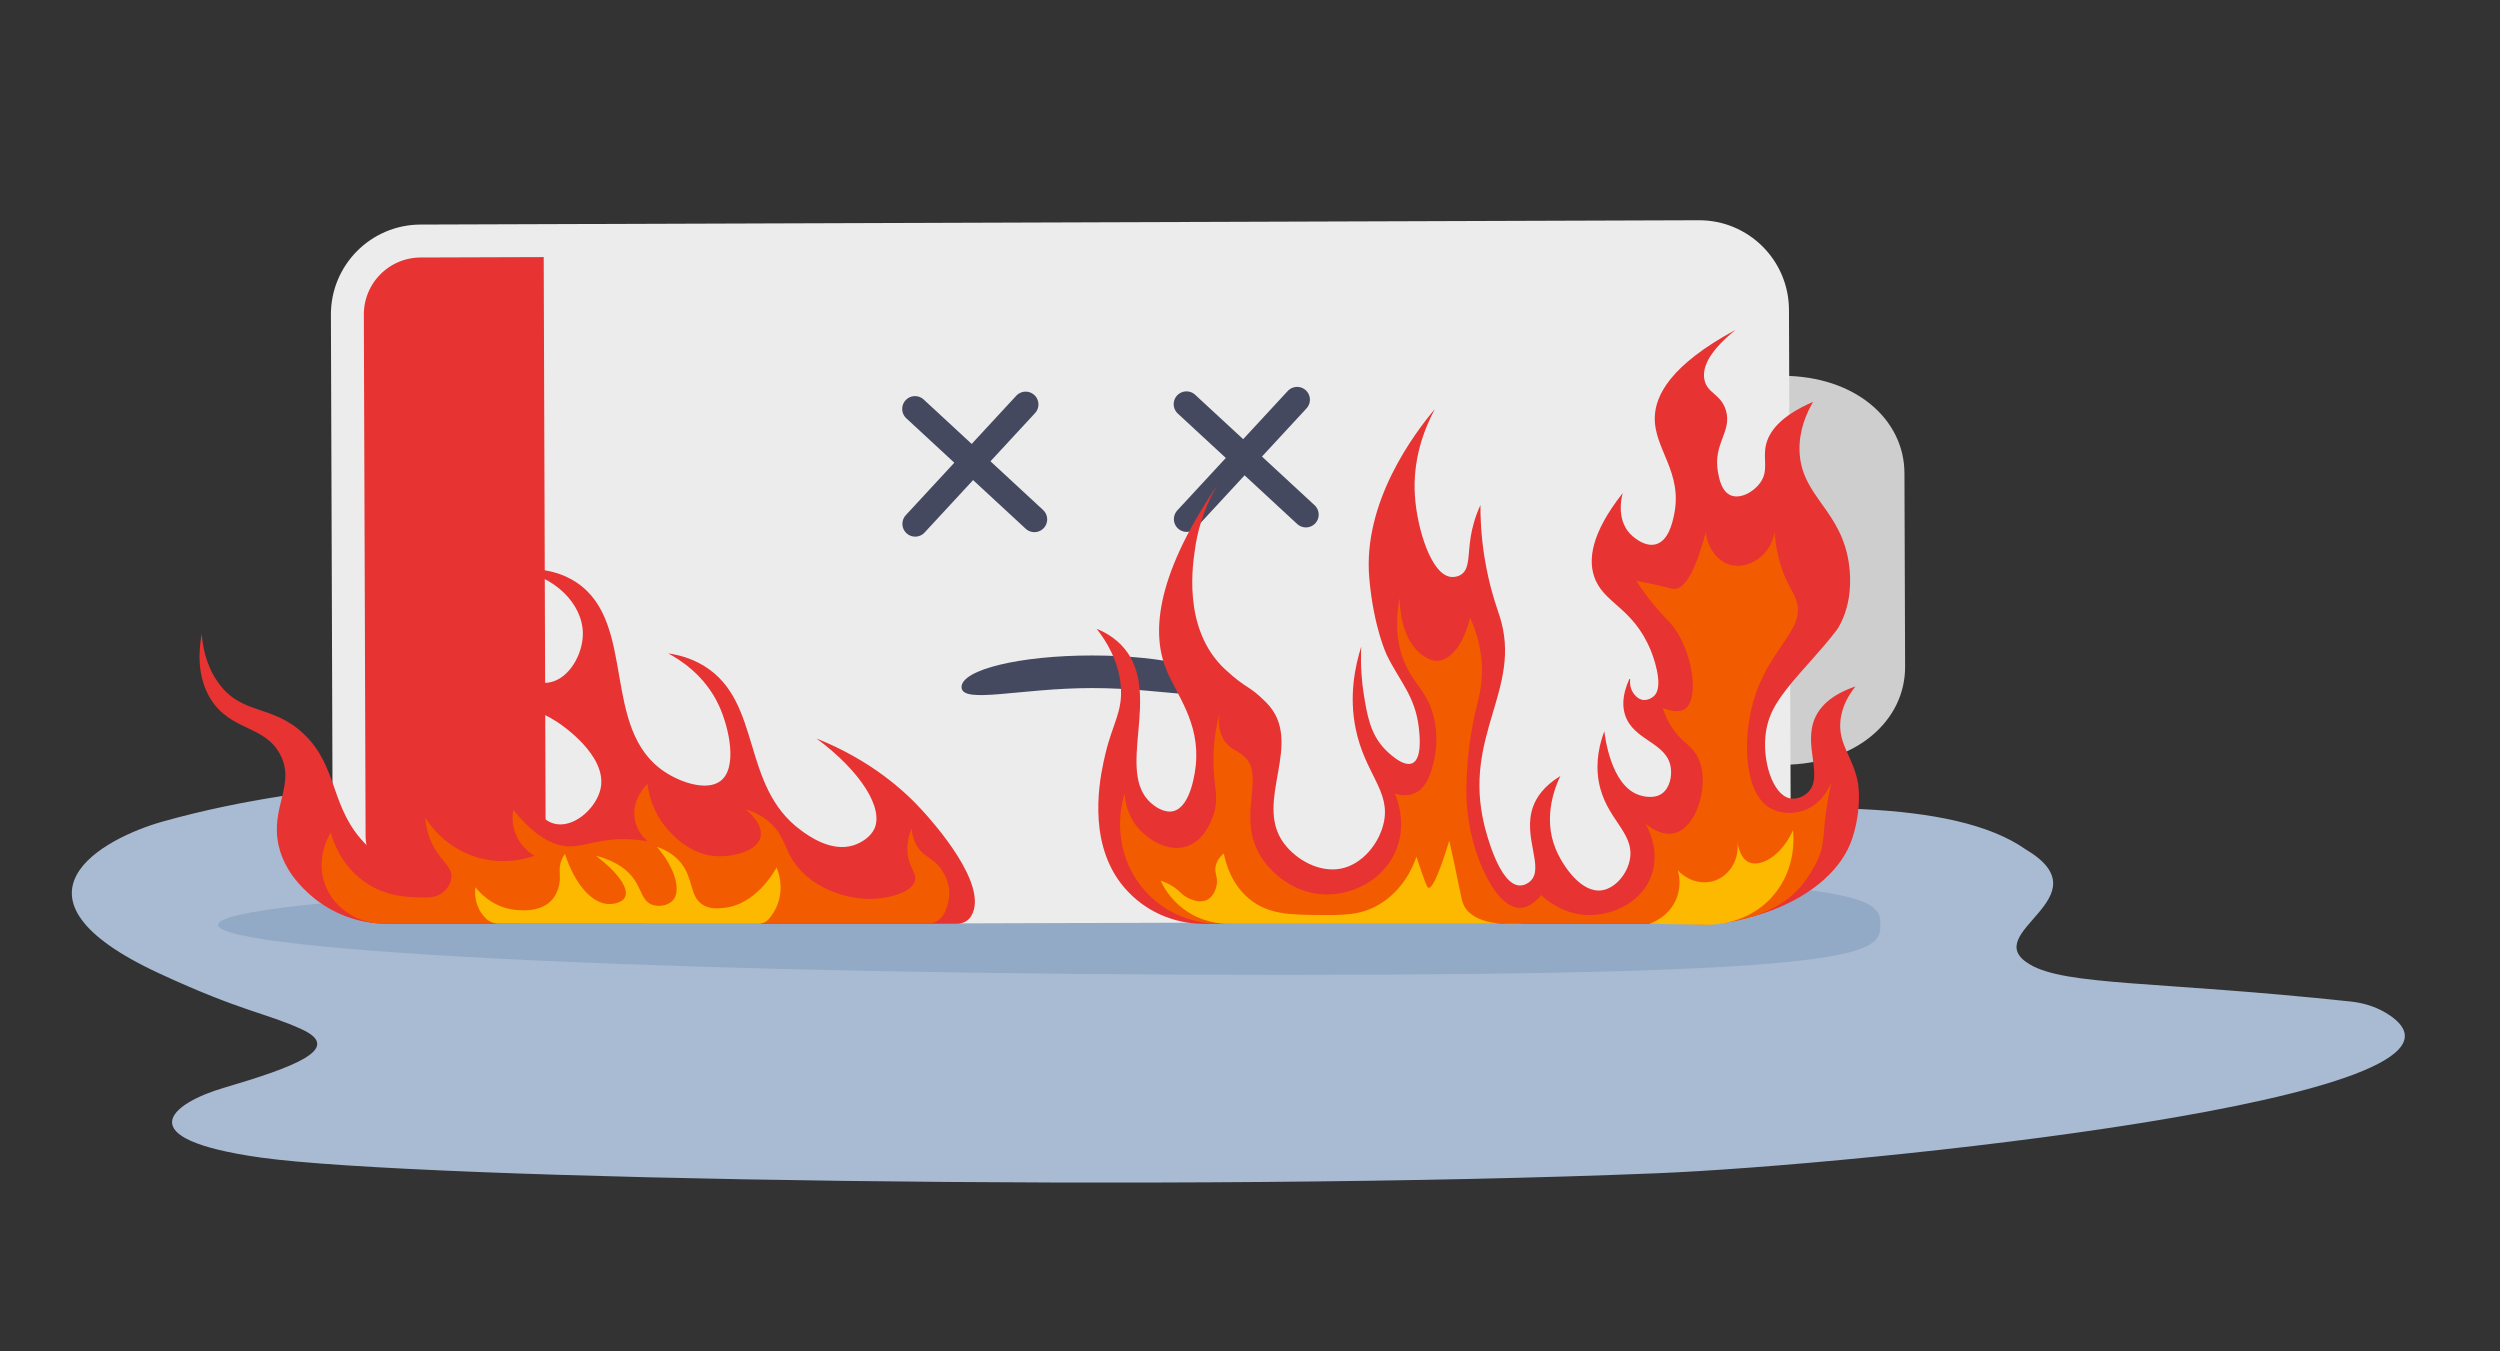
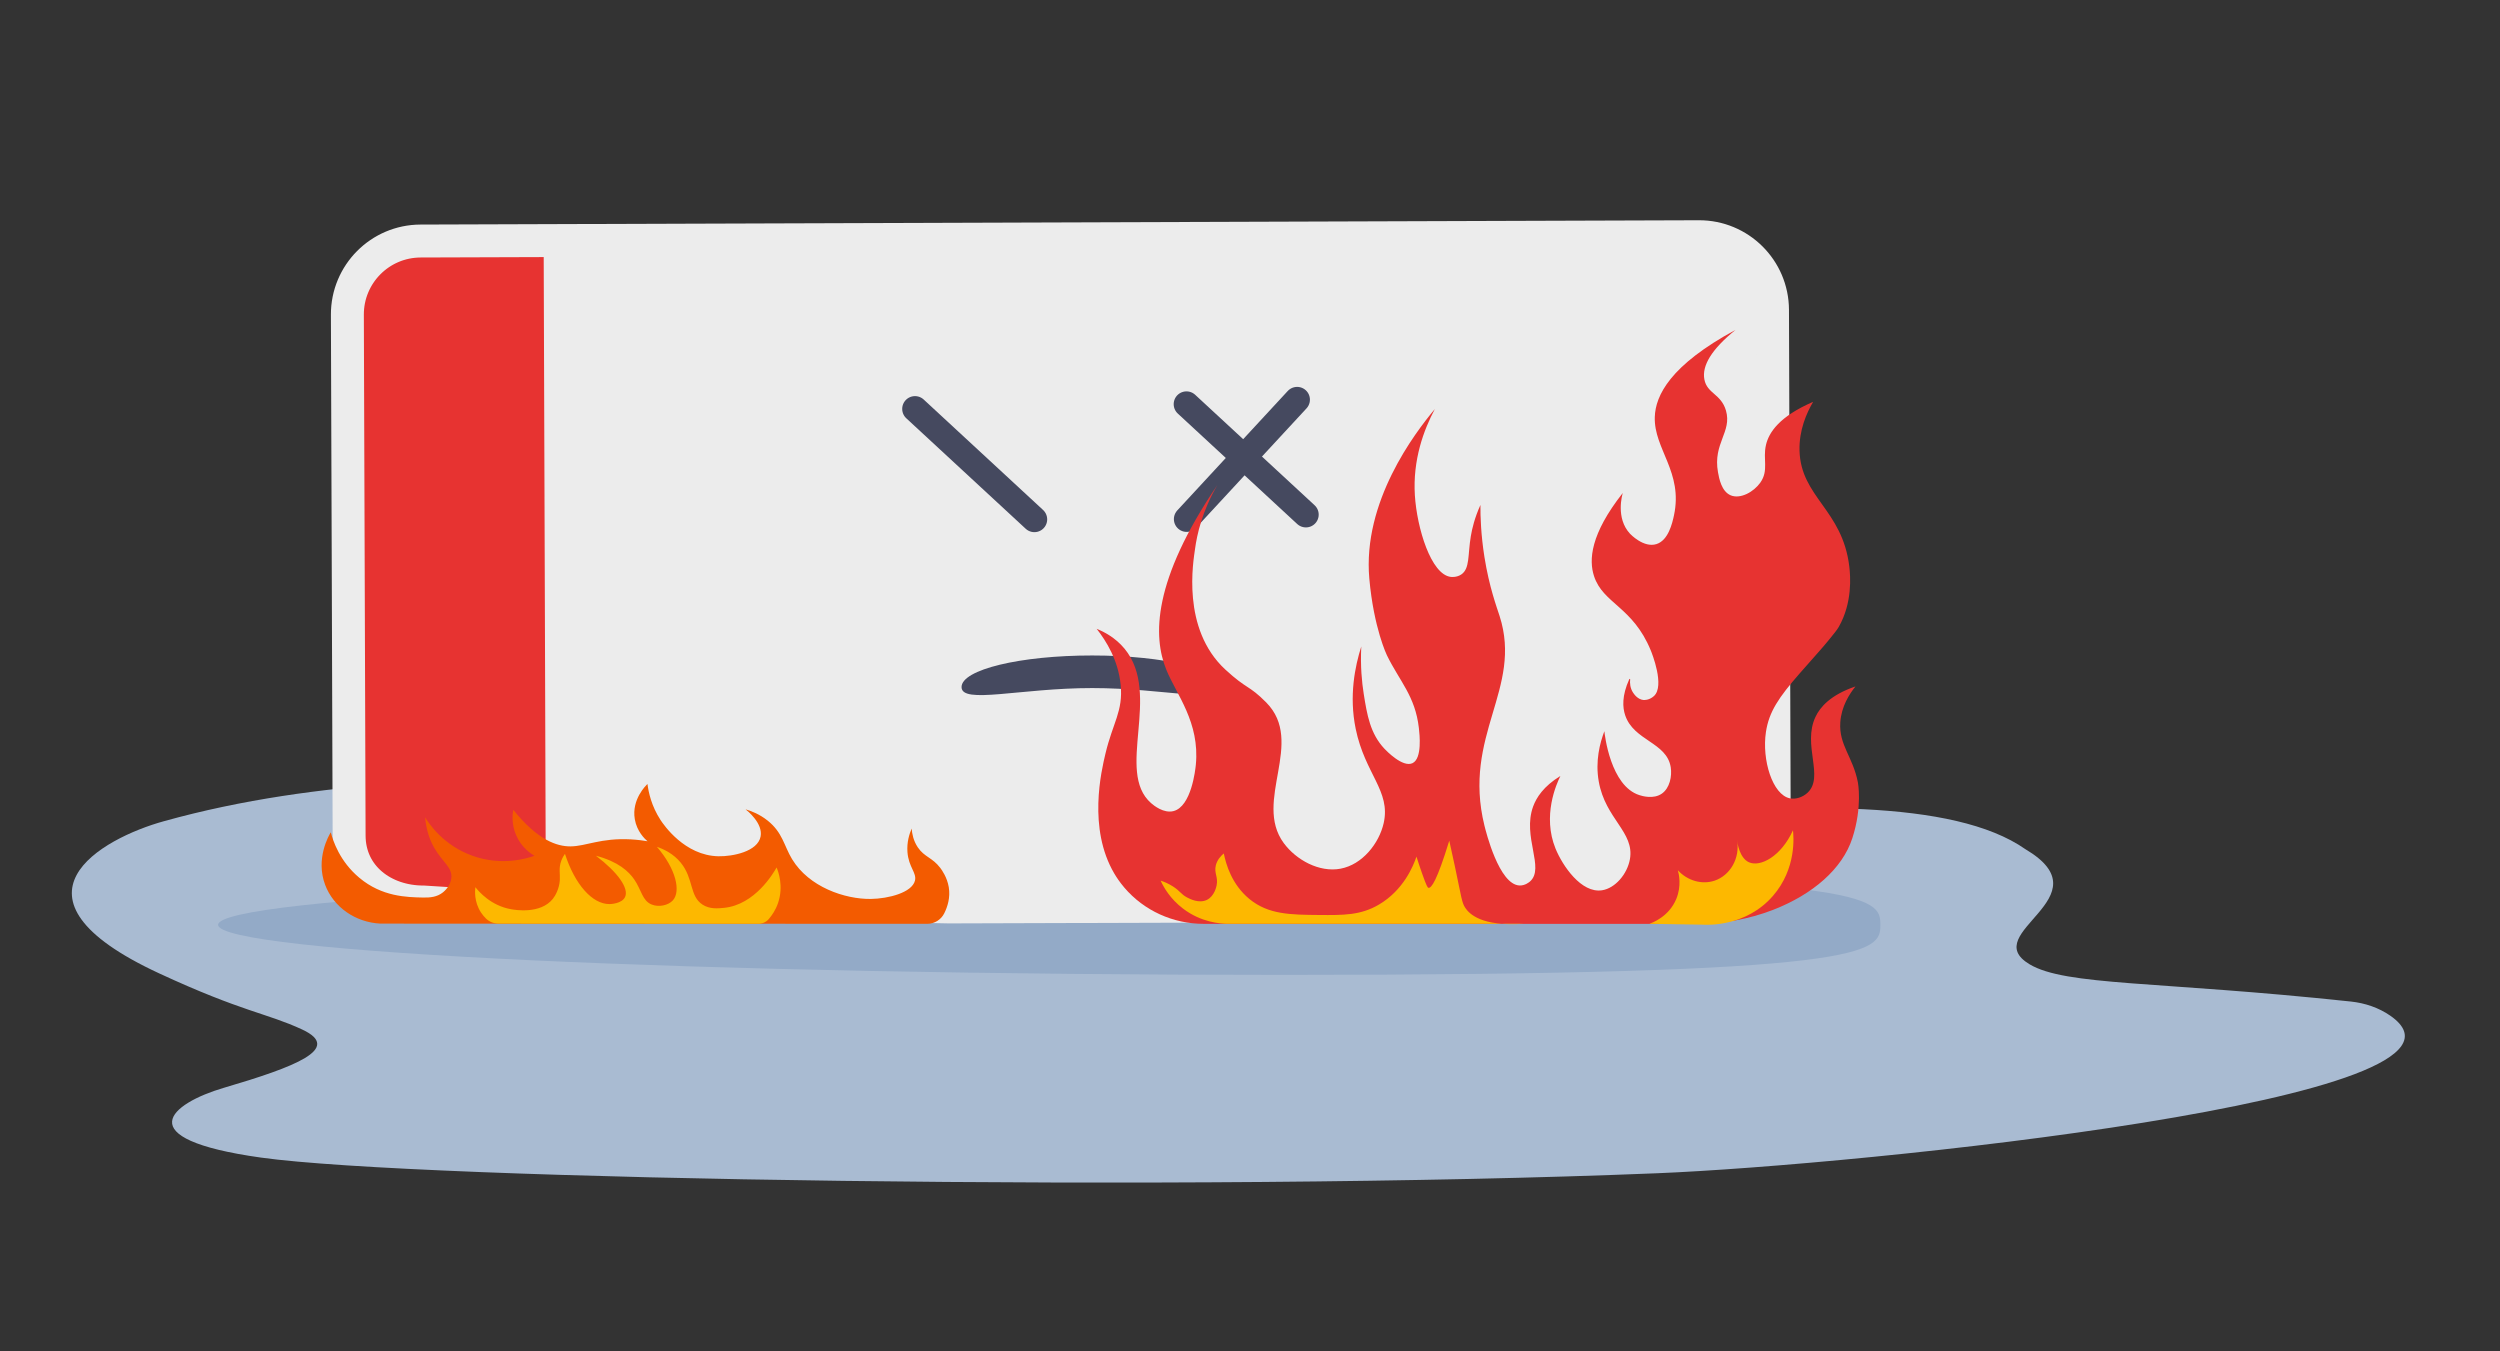
<svg xmlns="http://www.w3.org/2000/svg" xmlns:xlink="http://www.w3.org/1999/xlink" version="1.1" x="0px" y="0px" viewBox="0 0 875.2 472.97" style="enable-background:new 0 0 875.2 472.97;" xml:space="preserve">
  <rect x="0" y="0" width="875.2" height="472.97" fill="#333333" stroke="none" />
  <style type="text/css">
	.st0{fill:#EAECE8;}
	.st1{fill:#CECECE;}
	.st2{fill:#93AAC7;}
	.st3{fill:#ECECEC;}
	.st4{fill:#E73331;}
	.st5{fill:none;stroke:#ECECEC;stroke-width:7.725;}
	.st6{fill:none;stroke:#45495F;stroke-width:2.204;}
	.st7{clip-path:url(#SVGID_00000074416110269554738490000004465933505833274506_);fill:#FFFFFF;}
	.st8{clip-path:url(#SVGID_00000074416110269554738490000004465933505833274506_);fill:#45495F;}
	.st9{clip-path:url(#SVGID_00000021833360165026155630000014287999417464079246_);fill:#FFFFFF;}
	.st10{clip-path:url(#SVGID_00000021833360165026155630000014287999417464079246_);fill:#45495F;}
	.st11{fill:none;stroke:#45495F;stroke-width:3.12;stroke-linecap:round;stroke-miterlimit:10;}
	.st12{fill:#45495F;}
	.st13{fill:#A9BBD2;}
	.st14{fill:#171B37;}
	.st15{fill:#575756;}
	.st16{fill:#747687;}
	.st17{fill:#FFFFFF;}
	.st18{clip-path:url(#SVGID_00000025413325927787234630000007414822043083968429_);fill:#EAECE8;}
	.st19{clip-path:url(#SVGID_00000025413325927787234630000007414822043083968429_);fill:#45495F;}
	.st20{clip-path:url(#SVGID_00000025413325927787234630000007414822043083968429_);fill:#C9D4E3;}
	.st21{clip-path:url(#SVGID_00000104697818873611209030000005546925541844224950_);fill:#EAECE8;}
	.st22{clip-path:url(#SVGID_00000104697818873611209030000005546925541844224950_);fill:#45495F;}
	.st23{clip-path:url(#SVGID_00000104697818873611209030000005546925541844224950_);fill:#C9D4E3;}
	.st24{fill:#C9D4E3;}
	.st25{fill:none;stroke:#747687;stroke-width:7.725;}
	.st26{fill:#575565;}
	.st27{clip-path:url(#SVGID_00000039117272576249694940000004521247392578938808_);fill:#FFFFFF;}
	.st28{clip-path:url(#SVGID_00000039117272576249694940000004521247392578938808_);fill:#45495F;}
	.st29{clip-path:url(#SVGID_00000039117272576249694940000004521247392578938808_);fill:#C9D4E3;}
	.st30{clip-path:url(#SVGID_00000085968299937235330920000004722662165377061047_);fill:#FFFFFF;}
	.st31{clip-path:url(#SVGID_00000085968299937235330920000004722662165377061047_);fill:#45495F;}
	.st32{clip-path:url(#SVGID_00000085968299937235330920000004722662165377061047_);fill:#C9D4E3;}
	.st33{fill:none;stroke:#45495F;stroke-width:6;stroke-linecap:round;stroke-miterlimit:10;}
	.st34{fill:none;stroke:#ECECEC;stroke-width:9.361;}
	.st35{clip-path:url(#SVGID_00000181072839205511687010000011938116980667373468_);fill:#FFFFFF;}
	.st36{clip-path:url(#SVGID_00000181072839205511687010000011938116980667373468_);fill:#45495F;}
	.st37{clip-path:url(#SVGID_00000007429273168049380460000001099979788424208789_);fill:#FFFFFF;}
	.st38{clip-path:url(#SVGID_00000007429273168049380460000001099979788424208789_);fill:#45495F;}
	.st39{fill:none;stroke:#45495F;stroke-width:3.781;stroke-linecap:round;stroke-miterlimit:10;}
	.st40{fill:none;stroke:#45495F;stroke-width:2.671;}
	.st41{clip-path:url(#SVGID_00000116224707326736678550000013829285283334303376_);fill:#FFFFFF;}
	.st42{clip-path:url(#SVGID_00000116224707326736678550000013829285283334303376_);fill:#45495F;}
	.st43{clip-path:url(#SVGID_00000116224707326736678550000013829285283334303376_);fill:#C9D4E3;}
	.st44{clip-path:url(#SVGID_00000172428490460713369410000010940538387040581508_);fill:#FFFFFF;}
	.st45{clip-path:url(#SVGID_00000172428490460713369410000010940538387040581508_);fill:#45495F;}
	.st46{clip-path:url(#SVGID_00000172428490460713369410000010940538387040581508_);fill:#C9D4E3;}
	.st47{fill:#E73331;stroke:#93AAC7;stroke-miterlimit:10;}
	.st48{fill:#CECECE;stroke:#E73331;stroke-width:10;stroke-linecap:round;stroke-miterlimit:10;}
	.st49{clip-path:url(#SVGID_00000093892568206564470250000013944047953886297224_);fill:#EAECE8;}
	.st50{clip-path:url(#SVGID_00000093892568206564470250000013944047953886297224_);fill:#45495F;}
	.st51{clip-path:url(#SVGID_00000093892568206564470250000013944047953886297224_);fill:#C9D4E3;}
	.st52{clip-path:url(#SVGID_00000139980418254222974420000003693015126428205226_);fill:#EAECE8;}
	.st53{clip-path:url(#SVGID_00000139980418254222974420000003693015126428205226_);fill:#45495F;}
	.st54{clip-path:url(#SVGID_00000139980418254222974420000003693015126428205226_);fill:#C9D4E3;}
	.st55{clip-path:url(#SVGID_00000073694716839014082240000008231742528398070680_);fill:#FFFFFF;}
	.st56{clip-path:url(#SVGID_00000073694716839014082240000008231742528398070680_);fill:#45495F;}
	.st57{clip-path:url(#SVGID_00000073694716839014082240000008231742528398070680_);fill:#C9D4E3;}
	.st58{clip-path:url(#SVGID_00000090993230217978342420000014879879424514605213_);fill:#FFFFFF;}
	.st59{clip-path:url(#SVGID_00000090993230217978342420000014879879424514605213_);fill:#45495F;}
	.st60{clip-path:url(#SVGID_00000090993230217978342420000014879879424514605213_);fill:#C9D4E3;}
	.st61{fill:#CECECE;stroke:#E73331;stroke-width:14.017;stroke-linecap:round;stroke-miterlimit:10;}
	.st62{fill:none;stroke:#45495F;stroke-width:2.352;}
	.st63{fill:none;stroke:#747687;stroke-width:9.508;}
	.st64{fill:none;stroke:#45495F;stroke-width:2.895;}
	.st65{clip-path:url(#SVGID_00000136407236247015087510000004310185057866455940_);fill:#FFFFFF;}
	.st66{clip-path:url(#SVGID_00000136407236247015087510000004310185057866455940_);fill:#45495F;}
	.st67{clip-path:url(#SVGID_00000122679970118583263730000006834649889103097503_);fill:#FFFFFF;}
	.st68{clip-path:url(#SVGID_00000122679970118583263730000006834649889103097503_);fill:#45495F;}
	.st69{fill:none;stroke:#45495F;stroke-width:4.098;stroke-linecap:round;stroke-miterlimit:10;}
	.st70{clip-path:url(#SVGID_00000065772104628741714210000008018093902084062866_);fill:#FFFFFF;}
	.st71{clip-path:url(#SVGID_00000065772104628741714210000008018093902084062866_);fill:#45495F;}
	.st72{clip-path:url(#SVGID_00000065772104628741714210000008018093902084062866_);fill:#C9D4E3;}
	.st73{clip-path:url(#SVGID_00000167394116895700531010000014480781105598987431_);fill:#FFFFFF;}
	.st74{clip-path:url(#SVGID_00000167394116895700531010000014480781105598987431_);fill:#45495F;}
	.st75{clip-path:url(#SVGID_00000167394116895700531010000014480781105598987431_);fill:#C9D4E3;}
	.st76{fill:none;stroke:#45495F;stroke-width:3.329;stroke-linecap:round;stroke-miterlimit:10;}
	.st77{clip-path:url(#SVGID_00000018932335177191146740000015975614161754708357_);fill:#FFFFFF;}
	.st78{clip-path:url(#SVGID_00000018932335177191146740000015975614161754708357_);fill:#45495F;}
	.st79{clip-path:url(#SVGID_00000018932335177191146740000015975614161754708357_);fill:#C9D4E3;}
	.st80{clip-path:url(#SVGID_00000180350714597368882770000017671739904153063852_);fill:#FFFFFF;}
	.st81{clip-path:url(#SVGID_00000180350714597368882770000017671739904153063852_);fill:#45495F;}
	.st82{clip-path:url(#SVGID_00000180350714597368882770000017671739904153063852_);fill:#C9D4E3;}
	.st83{fill:none;stroke:#45495F;stroke-width:6.435;stroke-linecap:round;stroke-miterlimit:10;}
	.st84{fill:none;stroke:#45495F;stroke-width:5.107;stroke-linecap:round;stroke-miterlimit:10;}
	.st85{fill:none;stroke:#747687;stroke-width:7.725;stroke-miterlimit:10;}
	.st86{clip-path:url(#SVGID_00000176724824393443959070000009022162877226865803_);fill:#FFFFFF;}
	.st87{clip-path:url(#SVGID_00000176724824393443959070000009022162877226865803_);fill:#45495F;}
	.st88{clip-path:url(#SVGID_00000176724824393443959070000009022162877226865803_);fill:#C9D4E3;}
	.st89{clip-path:url(#SVGID_00000021799108713217321370000002061601777932564137_);fill:#FFFFFF;}
	.st90{clip-path:url(#SVGID_00000021799108713217321370000002061601777932564137_);fill:#45495F;}
	.st91{clip-path:url(#SVGID_00000021799108713217321370000002061601777932564137_);fill:#C9D4E3;}
	.st92{fill:none;stroke:#ECECEC;stroke-width:7.809;stroke-miterlimit:10;}
	.st93{clip-path:url(#SVGID_00000036971477141801617410000004762865128870251430_);fill:#FFFFFF;}
	.st94{clip-path:url(#SVGID_00000036971477141801617410000004762865128870251430_);fill:#45495F;}
	.st95{clip-path:url(#SVGID_00000000190573615541054100000006540559091277146291_);fill:#FFFFFF;}
	.st96{clip-path:url(#SVGID_00000000190573615541054100000006540559091277146291_);fill:#45495F;}
	.st97{clip-path:url(#SVGID_00000134942732427660342540000010375067669607212169_);fill:#575565;}
	.st98{clip-path:url(#SVGID_00000134942732427660342540000010375067669607212169_);fill:#E83330;}
	.st99{clip-path:url(#SVGID_00000134942732427660342540000010375067669607212169_);fill:#575757;}
	.st100{clip-path:url(#SVGID_00000182509850713991661650000011053540888744740996_);fill:#FFFFFF;}
	.st101{clip-path:url(#SVGID_00000182509850713991661650000011053540888744740996_);fill:#45495F;}
	.st102{clip-path:url(#SVGID_00000182509850713991661650000011053540888744740996_);fill:#C9D4E3;}
	.st103{clip-path:url(#SVGID_00000157307457972253239470000007781324632711086523_);fill:#FFFFFF;}
	.st104{clip-path:url(#SVGID_00000157307457972253239470000007781324632711086523_);fill:#45495F;}
	.st105{clip-path:url(#SVGID_00000157307457972253239470000007781324632711086523_);fill:#C9D4E3;}
	.st106{fill:none;stroke:#45495F;stroke-width:3.854;stroke-linecap:round;stroke-miterlimit:10;}
	.st107{clip-path:url(#SVGID_00000162318317298825420730000005220082558347611565_);fill:#FFFFFF;}
	.st108{clip-path:url(#SVGID_00000162318317298825420730000005220082558347611565_);fill:#45495F;}
	.st109{clip-path:url(#SVGID_00000162318317298825420730000005220082558347611565_);fill:#C9D4E3;}
	.st110{clip-path:url(#SVGID_00000038390114728933827980000003525303715705328007_);fill:#FFFFFF;}
	.st111{clip-path:url(#SVGID_00000038390114728933827980000003525303715705328007_);fill:#45495F;}
	.st112{clip-path:url(#SVGID_00000038390114728933827980000003525303715705328007_);fill:#C9D4E3;}
	.st113{fill:none;stroke:#45495F;stroke-width:3.291;}
	.st114{clip-path:url(#SVGID_00000174585172994336169400000009563306733551895208_);fill:#45495F;}
	.st115{clip-path:url(#SVGID_00000174585172994336169400000009563306733551895208_);fill:#E83330;}
	.st116{clip-path:url(#SVGID_00000174585172994336169400000009563306733551895208_);fill:#575757;}
	.st117{fill:#ECECEC;stroke:#CECECE;stroke-width:14;stroke-miterlimit:10;}
	.st118{fill:#CECECE;stroke:#E73331;stroke-width:15.484;stroke-linecap:round;stroke-miterlimit:10;}
	.st119{clip-path:url(#SVGID_00000081640506800325326180000012712872270658099098_);fill:#EAECE8;}
	.st120{clip-path:url(#SVGID_00000081640506800325326180000012712872270658099098_);fill:#45495F;}
	.st121{clip-path:url(#SVGID_00000081640506800325326180000012712872270658099098_);fill:#C9D4E3;}
	.st122{clip-path:url(#SVGID_00000133529268061602502150000006722219361234879153_);fill:#EAECE8;}
	.st123{clip-path:url(#SVGID_00000133529268061602502150000006722219361234879153_);fill:#45495F;}
	.st124{clip-path:url(#SVGID_00000133529268061602502150000006722219361234879153_);fill:#C9D4E3;}
	.st125{fill:none;stroke:#45495F;stroke-width:9.226;stroke-linecap:round;stroke-miterlimit:10;}
	.st126{fill:#747687;stroke:#747687;stroke-width:14;stroke-miterlimit:10;}
	.st127{clip-path:url(#SVGID_00000077308811874171382070000002033905576033499817_);fill:#EAECE8;}
	.st128{clip-path:url(#SVGID_00000077308811874171382070000002033905576033499817_);fill:#45495F;}
	.st129{clip-path:url(#SVGID_00000077308811874171382070000002033905576033499817_);fill:#C9D4E3;}
	.st130{clip-path:url(#SVGID_00000050648768849007244540000007560928988520242602_);fill:#EAECE8;}
	.st131{clip-path:url(#SVGID_00000050648768849007244540000007560928988520242602_);fill:#45495F;}
	.st132{clip-path:url(#SVGID_00000050648768849007244540000007560928988520242602_);fill:#C9D4E3;}
	.st133{fill:none;stroke:#CECECE;stroke-width:9.607;stroke-miterlimit:10;}
	.st134{fill:none;stroke:#CECECE;stroke-width:9.613;stroke-miterlimit:10;}
	.st135{clip-path:url(#SVGID_00000168800114072371051780000015501534914997362830_);fill:#FFFFFF;}
	.st136{clip-path:url(#SVGID_00000093171725927311930270000010374773219336881837_);fill:#FFFFFF;}
	.st137{clip-path:url(#SVGID_00000093171725927311930270000010374773219336881837_);fill:#45495F;}
	.st138{fill:none;stroke:#CECECE;stroke-width:9.967;stroke-miterlimit:10;}
	.st139{fill:none;stroke:#CECECE;stroke-width:9.973;stroke-miterlimit:10;}
	.st140{fill:#ECECEC;stroke:#CECECE;stroke-width:14.525;stroke-miterlimit:10;}
	.st141{fill:#CECECE;stroke:#E73331;stroke-width:16.064;stroke-linecap:round;stroke-miterlimit:10;}
	.st142{clip-path:url(#SVGID_00000080204442815689602900000005586116756872813210_);fill:#FFFFFF;}
	.st143{clip-path:url(#SVGID_00000080204442815689602900000005586116756872813210_);fill:#45495F;}
	.st144{clip-path:url(#SVGID_00000150081671684924869520000001176138521855084223_);fill:#FFFFFF;}
	.st145{clip-path:url(#SVGID_00000150081671684924869520000001176138521855084223_);fill:#45495F;}
	.st146{fill:none;stroke:#45495F;stroke-width:3.999;stroke-linecap:round;stroke-miterlimit:10;}
	.st147{clip-path:url(#SVGID_00000057860602599759740120000003840638720537496252_);fill:#FFFFFF;}
	.st148{clip-path:url(#SVGID_00000057860602599759740120000003840638720537496252_);fill:#45495F;}
	.st149{clip-path:url(#SVGID_00000057860602599759740120000003840638720537496252_);fill:#C9D4E3;}
	.st150{clip-path:url(#SVGID_00000085223391663623610880000001246422697354445448_);fill:#FFFFFF;}
	.st151{clip-path:url(#SVGID_00000085223391663623610880000001246422697354445448_);fill:#45495F;}
	.st152{clip-path:url(#SVGID_00000085223391663623610880000001246422697354445448_);fill:#C9D4E3;}
	.st153{clip-path:url(#SVGID_00000011716271241555308060000016883123081319359884_);fill:#FFFFFF;}
	.st154{clip-path:url(#SVGID_00000011716271241555308060000016883123081319359884_);fill:#45495F;}
	.st155{clip-path:url(#SVGID_00000011716271241555308060000016883123081319359884_);fill:#C9D4E3;}
	.st156{clip-path:url(#SVGID_00000108306085640166517690000003979289309796619174_);fill:#FFFFFF;}
	.st157{clip-path:url(#SVGID_00000108306085640166517690000003979289309796619174_);fill:#45495F;}
	.st158{clip-path:url(#SVGID_00000108306085640166517690000003979289309796619174_);fill:#C9D4E3;}
	.st159{fill:#698291;}
	.st160{fill:none;stroke:#575756;stroke-width:9.607;stroke-miterlimit:10;}
	.st161{fill:none;stroke:#575756;stroke-width:9.613;stroke-miterlimit:10;}
	.st162{clip-path:url(#SVGID_00000014607919514331825000000008044146037764263836_);fill:#EAECE8;}
	.st163{clip-path:url(#SVGID_00000014607919514331825000000008044146037764263836_);fill:#45495F;}
	.st164{clip-path:url(#SVGID_00000014607919514331825000000008044146037764263836_);fill:#C9D4E3;}
	.st165{clip-path:url(#SVGID_00000175282633705082246240000008546399995124747672_);fill:#EAECE8;}
	.st166{clip-path:url(#SVGID_00000175282633705082246240000008546399995124747672_);fill:#45495F;}
	.st167{clip-path:url(#SVGID_00000175282633705082246240000008546399995124747672_);fill:#C9D4E3;}
	.st168{clip-path:url(#SVGID_00000051361572485970945230000016012548080843963523_);fill:#FFFFFF;}
	.st169{clip-path:url(#SVGID_00000051361572485970945230000016012548080843963523_);fill:#45495F;}
	.st170{clip-path:url(#SVGID_00000076583507911926835670000009316459180741558917_);fill:#FFFFFF;}
	.st171{clip-path:url(#SVGID_00000076583507911926835670000009316459180741558917_);fill:#45495F;}
	.st172{clip-path:url(#SVGID_00000064318401525777657540000007795329672931775918_);fill:#FFFFFF;}
	.st173{clip-path:url(#SVGID_00000064318401525777657540000007795329672931775918_);fill:#45495F;}
	.st174{clip-path:url(#SVGID_00000142153421752189309620000007851942612491050171_);fill:#FFFFFF;}
	.st175{clip-path:url(#SVGID_00000142153421752189309620000007851942612491050171_);fill:#45495F;}
	.st176{clip-path:url(#SVGID_00000124848577876334525730000010746207471144541824_);fill:#D5D4FA;}
	.st177{clip-path:url(#SVGID_00000142159353953321956320000014623276271638215056_);fill:#0800E3;}
	.st178{clip-path:url(#SVGID_00000098192575756670919360000002259331729265102997_);fill:#E73331;}
	.st179{clip-path:url(#SVGID_00000142148931248256718970000002453124611517441459_);fill:#F2F4F1;}
	.st180{clip-path:url(#SVGID_00000007405135657438822030000004093436402282141626_);fill:#93AAC7;}
	.st181{clip-path:url(#SVGID_00000147923792995430311080000000838480650401820341_);fill:#171B37;}
	.st182{clip-path:url(#SVGID_00000011021782152203631410000003153274156563343774_);fill:#575565;}
	.st183{clip-path:url(#SVGID_00000126314489127017344360000008895515482784074884_);fill:#FFFFFF;}
	.st184{clip-path:url(#SVGID_00000093138783376015310370000016148781206156344746_);fill:#FFFFFF;}
	.st185{clip-path:url(#SVGID_00000093138783376015310370000016148781206156344746_);fill:#45495F;}
	.st186{clip-path:url(#SVGID_00000042015804438733127500000004232015642999860119_);fill:#FFFFFF;}
	.st187{clip-path:url(#SVGID_00000042015804438733127500000004232015642999860119_);fill:#45495F;}
	.st188{fill:none;stroke:#45495F;stroke-width:4.373;stroke-linecap:round;stroke-miterlimit:10;}
	.st189{clip-path:url(#SVGID_00000062180585665171770970000006019681058078559633_);fill:#FFFFFF;}
	.st190{clip-path:url(#SVGID_00000062180585665171770970000006019681058078559633_);fill:#45495F;}
	.st191{fill:none;stroke:#ECECEC;stroke-width:9.557;}
	.st192{clip-path:url(#SVGID_00000154428067201461745790000002431485887117450112_);fill:#FFFFFF;}
	.st193{clip-path:url(#SVGID_00000154428067201461745790000002431485887117450112_);fill:#45495F;}
	.st194{clip-path:url(#SVGID_00000056393368554793112410000007899231745267405500_);fill:#FFFFFF;}
	.st195{clip-path:url(#SVGID_00000056393368554793112410000007899231745267405500_);fill:#45495F;}
	.st196{fill:none;stroke:#45495F;stroke-width:3.86;stroke-linecap:round;stroke-miterlimit:10;}
	.st197{fill:none;stroke:#45495F;stroke-width:2.727;}
	.st198{fill:none;stroke:#747687;stroke-width:8.309;}
	.st199{fill:none;stroke:#45495F;stroke-width:2.53;}
	.st200{clip-path:url(#SVGID_00000064328853183280377180000013311487141872641215_);fill:#FFFFFF;}
	.st201{clip-path:url(#SVGID_00000064328853183280377180000013311487141872641215_);fill:#45495F;}
	.st202{clip-path:url(#SVGID_00000064328853183280377180000013311487141872641215_);fill:#C9D4E3;}
	.st203{clip-path:url(#SVGID_00000108291580009324857920000018284569337029668513_);fill:#FFFFFF;}
	.st204{clip-path:url(#SVGID_00000108291580009324857920000018284569337029668513_);fill:#45495F;}
	.st205{clip-path:url(#SVGID_00000108291580009324857920000018284569337029668513_);fill:#C9D4E3;}
	.st206{fill:none;stroke:#45495F;stroke-width:3.581;stroke-linecap:round;stroke-miterlimit:10;}
	.st207{fill:none;stroke:#CECECE;stroke-width:5.624;stroke-miterlimit:10;}
	.st208{fill:none;stroke:#CECECE;stroke-width:5.628;stroke-miterlimit:10;}
	.st209{fill:#ECECEC;stroke:#CECECE;stroke-width:8.196;stroke-miterlimit:10;}
	.st210{fill:#CECECE;stroke:#E73331;stroke-width:9.064;stroke-linecap:round;stroke-miterlimit:10;}
	.st211{clip-path:url(#SVGID_00000174563535921814365760000016610502350968682912_);fill:#FFFFFF;}
	.st212{clip-path:url(#SVGID_00000174563535921814365760000016610502350968682912_);fill:#45495F;}
	.st213{clip-path:url(#SVGID_00000174563535921814365760000016610502350968682912_);fill:#C9D4E3;}
	.st214{clip-path:url(#SVGID_00000114767616124460009950000000211055875016384169_);fill:#FFFFFF;}
	.st215{clip-path:url(#SVGID_00000114767616124460009950000000211055875016384169_);fill:#45495F;}
	.st216{clip-path:url(#SVGID_00000114767616124460009950000000211055875016384169_);fill:#C9D4E3;}
	.st217{fill:none;stroke:#45495F;stroke-width:2.256;stroke-linecap:round;stroke-miterlimit:10;}
	.st218{fill:#E73331;stroke:#93AAC7;stroke-width:1.521;stroke-miterlimit:10;}
	.st219{fill:#CECECE;stroke:#E73331;stroke-width:15.212;stroke-linecap:round;stroke-miterlimit:10;}
	.st220{clip-path:url(#SVGID_00000000906156723237272580000005377611383030743447_);fill:#EAECE8;}
	.st221{clip-path:url(#SVGID_00000000906156723237272580000005377611383030743447_);fill:#45495F;}
	.st222{clip-path:url(#SVGID_00000000906156723237272580000005377611383030743447_);fill:#C9D4E3;}
	.st223{clip-path:url(#SVGID_00000026882142068243841680000004515271129561871254_);fill:#EAECE8;}
	.st224{clip-path:url(#SVGID_00000026882142068243841680000004515271129561871254_);fill:#45495F;}
	.st225{clip-path:url(#SVGID_00000026882142068243841680000004515271129561871254_);fill:#C9D4E3;}
	.st226{fill:none;stroke:#45495F;stroke-width:4.746;stroke-linecap:round;stroke-miterlimit:10;}
	.st227{clip-path:url(#SVGID_00000031209143498116742550000015860428555882654894_);fill:#FFFFFF;}
	.st228{clip-path:url(#SVGID_00000031209143498116742550000015860428555882654894_);fill:#45495F;}
	.st229{clip-path:url(#SVGID_00000101802229798169201810000004263319486844261018_);fill:#FFFFFF;}
	.st230{clip-path:url(#SVGID_00000101802229798169201810000004263319486844261018_);fill:#45495F;}
	.st231{fill:none;stroke:#45495F;stroke-width:2.308;}
	.st232{clip-path:url(#SVGID_00000132770369683623477510000007386014899100257955_);fill:#FFFFFF;}
	.st233{clip-path:url(#SVGID_00000132770369683623477510000007386014899100257955_);fill:#45495F;}
	.st234{clip-path:url(#SVGID_00000132770369683623477510000007386014899100257955_);fill:#C9D4E3;}
	.st235{clip-path:url(#SVGID_00000015332397425499796730000015216596752020100750_);fill:#FFFFFF;}
	.st236{clip-path:url(#SVGID_00000015332397425499796730000015216596752020100750_);fill:#45495F;}
	.st237{clip-path:url(#SVGID_00000015332397425499796730000015216596752020100750_);fill:#C9D4E3;}
	.st238{fill:none;stroke:#45495F;stroke-width:3.267;stroke-linecap:round;stroke-miterlimit:10;}
	.st239{fill:none;stroke:#ECECEC;stroke-width:11.532;}
	.st240{fill:none;stroke:#45495F;stroke-width:8.957;stroke-linecap:round;stroke-miterlimit:10;}
	.st241{clip-path:url(#SVGID_00000168079679874773736620000013478288834287640226_);fill:#45495F;}
	.st242{fill:#F35B00;}
	.st243{fill:#FDB800;}
	.st244{fill:none;stroke:#ECECEC;stroke-width:8.446;}
	.st245{fill:none;stroke:#45495F;stroke-width:2.41;}
	.st246{clip-path:url(#SVGID_00000146483140699188338370000018350740406262648219_);fill:#FFFFFF;}
	.st247{clip-path:url(#SVGID_00000146483140699188338370000018350740406262648219_);fill:#45495F;}
	.st248{clip-path:url(#SVGID_00000151505009619659084920000007008833253502415795_);fill:#FFFFFF;}
	.st249{clip-path:url(#SVGID_00000151505009619659084920000007008833253502415795_);fill:#45495F;}
	.st250{fill:none;stroke:#45495F;stroke-width:4.22;stroke-linecap:round;stroke-miterlimit:10;}
	.st251{fill:none;stroke:#ECECEC;stroke-width:9.336;}
	.st252{fill:none;stroke:#45495F;stroke-width:2.664;}
	.st253{clip-path:url(#SVGID_00000012435584844659428590000005876625624651403944_);fill:#FFFFFF;}
	.st254{clip-path:url(#SVGID_00000012435584844659428590000005876625624651403944_);fill:#45495F;}
	.st255{clip-path:url(#SVGID_00000170245743577203635060000004056982837722793106_);fill:#FFFFFF;}
	.st256{clip-path:url(#SVGID_00000170245743577203635060000004056982837722793106_);fill:#45495F;}
	.st257{fill:none;stroke:#45495F;stroke-width:3.771;stroke-linecap:round;stroke-miterlimit:10;}
	.st258{fill:none;stroke:#CECECE;stroke-width:9.977;stroke-miterlimit:10;}
	.st259{fill:none;stroke:#CECECE;stroke-width:9.983;stroke-miterlimit:10;}
	.st260{fill:#ECECEC;stroke:#CECECE;stroke-width:14.54;stroke-miterlimit:10;}
	.st261{fill:#CECECE;stroke:#E73331;stroke-width:16.081;stroke-linecap:round;stroke-miterlimit:10;}
	.st262{clip-path:url(#SVGID_00000167398094518287119310000011959281698044665475_);fill:#FFFFFF;}
	.st263{clip-path:url(#SVGID_00000029044409079735564520000004322008323238312078_);fill:#FFFFFF;}
	.st264{clip-path:url(#SVGID_00000029044409079735564520000004322008323238312078_);fill:#45495F;}
	.st265{fill:none;stroke:#45495F;stroke-width:4.003;stroke-linecap:round;stroke-miterlimit:10;}
	.st266{clip-path:url(#SVGID_00000159433086439087801940000011978618880787383170_);fill:#FFFFFF;}
	.st267{clip-path:url(#SVGID_00000159433086439087801940000011978618880787383170_);fill:#45495F;}
	.st268{clip-path:url(#SVGID_00000140736349796119961630000009876245048391004828_);fill:#FFFFFF;}
	.st269{clip-path:url(#SVGID_00000140736349796119961630000009876245048391004828_);fill:#45495F;}
	.st270{fill:none;stroke:#45495F;stroke-width:4.441;stroke-linecap:round;stroke-miterlimit:10;}
	.st271{clip-path:url(#SVGID_00000018239034600018873640000007232925424827360438_);}
	.st272{clip-path:url(#SVGID_00000181783191305107260360000000506540286187993218_);}
	.st273{clip-path:url(#SVGID_00000018239034600018873640000007232925424827360438_);fill:#D5D4FA;}
	.st274{clip-path:url(#SVGID_00000018239034600018873640000007232925424827360438_);fill:#0800E3;}
	.st275{clip-path:url(#SVGID_00000031167413719298994790000010586025764092211349_);fill:#0800E3;}
	.st276{clip-path:url(#SVGID_00000123417556937028281870000015322119252839660421_);fill:#E73331;}
	.st277{clip-path:url(#SVGID_00000123417556937028281870000015322119252839660421_);fill:#1D1D1B;}
	.st278{clip-path:url(#SVGID_00000014604945600298894250000000319481276456683652_);fill:#E73331;}
	.st279{clip-path:url(#SVGID_00000014604945600298894250000000319481276456683652_);fill:#1D1D1B;}
	.st280{clip-path:url(#SVGID_00000128457981058415800560000016442582152675679934_);fill:#565656;}
	.st281{clip-path:url(#SVGID_00000128457981058415800560000016442582152675679934_);fill:#0800E3;}
	.st282{opacity:0.2;clip-path:url(#SVGID_00000128457981058415800560000016442582152675679934_);}
	.st283{clip-path:url(#SVGID_00000008843779672479339190000002359127220725755059_);fill:#1D1D1B;}
	.st284{clip-path:url(#SVGID_00000170244909562243950160000000467627005723217028_);fill:#1D1D1B;}
	.st285{fill:none;stroke:#45495F;stroke-width:5.631;stroke-miterlimit:10;}
	.st286{fill:none;stroke:#747687;stroke-width:5.631;stroke-miterlimit:10;}
	.st287{fill:#747687;stroke:#45495F;stroke-width:5.631;stroke-miterlimit:10;}
	.st288{fill:#747687;stroke:#747687;stroke-width:8.207;stroke-miterlimit:10;}
	.st289{fill:#CECECE;stroke:#E73331;stroke-width:9.077;stroke-linecap:round;stroke-miterlimit:10;}
	.st290{clip-path:url(#SVGID_00000019676707147582571740000011518980861447645603_);fill:#EAECE8;}
	.st291{clip-path:url(#SVGID_00000019676707147582571740000011518980861447645603_);fill:#45495F;}
	.st292{clip-path:url(#SVGID_00000019676707147582571740000011518980861447645603_);fill:#C9D4E3;}
	.st293{clip-path:url(#SVGID_00000160153864691826748070000009683673580679634587_);fill:#EAECE8;}
	.st294{clip-path:url(#SVGID_00000160153864691826748070000009683673580679634587_);fill:#45495F;}
	.st295{clip-path:url(#SVGID_00000160153864691826748070000009683673580679634587_);fill:#C9D4E3;}
	.st296{fill:none;stroke:#45495F;stroke-width:2.26;stroke-linecap:round;stroke-miterlimit:10;}
	.st297{fill:none;stroke:#747687;stroke-width:9.477;}
	.st298{fill:none;stroke:#45495F;stroke-width:2.885;}
	.st299{fill:none;stroke:#45495F;stroke-width:4.084;stroke-linecap:round;stroke-miterlimit:10;}
	.st300{fill:none;stroke:#CECECE;stroke-width:6.07;stroke-miterlimit:10;}
	.st301{fill:none;stroke:#CECECE;stroke-width:6.074;stroke-miterlimit:10;}
	.st302{fill:#ECECEC;stroke:#CECECE;stroke-width:8.846;stroke-miterlimit:10;}
	.st303{clip-path:url(#SVGID_00000016071275262705791170000016900142821605523084_);fill:#FFFFFF;}
	.st304{clip-path:url(#SVGID_00000127014428093496262210000001333822480057045134_);fill:#FFFFFF;}
	.st305{clip-path:url(#SVGID_00000127014428093496262210000001333822480057045134_);fill:#45495F;}
	.st306{fill:none;stroke:#45495F;stroke-width:2.436;stroke-linecap:round;stroke-miterlimit:10;}
</style>
  <g id="Ebene_1">
    <g id="Weg-Reiseziel-Schüler_00000070097417889728621920000017933750721420318115_">
      <path class="st13" d="M580.17,410.73c69.9-2.85,298.56-26.03,256.62-55.16c-4.06-2.82-8.86-4.42-13.78-4.95    c-67.78-7.23-99.77-5.44-112.49-13.04c-18.55-11.08,27.23-23.32-1.49-40.31c-50.39-35.26-220.5,7.05-276.83-5.76    c-62.04-14.08-112.16-19.48-215.81-19.17c-47.69,0.15-103.98-0.17-159.05,15.16c-21.49,5.95-59.29,26.48-1.74,53.2    c29.35,13.62,37.83,13.96,50.21,19.72c14.33,6.69-2.65,13.11-27.48,20.41c-18.4,5.41-34.17,17.81,13.03,24.42    C146.72,413.01,416.31,417.4,580.17,410.73z" />
    </g>
    <path class="st2" d="M658.28,323.76c0,9.69-2.13,17.53-208.42,17.53c-206.28,0-373.51-7.84-373.51-17.53   c0-9.68,167.22-17.52,373.51-17.52C656.15,306.24,658.28,314.08,658.28,323.76z" />
    <g id="Layer_x5F_1_00000160884340559228061810000003196557784023611838_">
	</g>
    <g id="Layer_x5F_1_00000067943893686943821350000017545035418662551448_">
	</g>
    <g>
      <g>
-         <path class="st1" d="M666.94,233.4l-0.23-67.78c-0.06-18.81-17.18-34-42.73-34.06l0.46,136.17     C649.98,267.52,667,252.21,666.94,233.4z" />
-       </g>
+         </g>
      <g>
        <path class="st3" d="M595.52,316.65c14.19-0.05,25.66-11.59,25.61-25.78l-0.61-182.4c-0.05-14.19-11.59-25.65-25.78-25.6     l-433.59,1.46l0.79,233.79L595.52,316.65z" />
      </g>
      <path class="st4" d="M190.32,84.28l-43.1,0.09c-14.19,0.05-25.65,11.59-25.61,25.78l0.61,182.4c0.05,14.19,11.59,25.65,25.78,25.6    l43.1-0.09L190.32,84.28z" />
      <path class="st239" d="M621.13,290.87l-0.61-182.4c-0.05-14.19-11.59-25.65-25.78-25.6l-420.84,1.42l0,0l-26.68,0.09    c-14.19,0.05-25.65,11.59-25.61,25.78l0.61,182.4c0.05,14.19,11.94,23.26,26.13,23.22l13.57,0.86l12.93-2.37l157.48,3.23    l263.2-0.84C609.71,316.6,621.18,305.06,621.13,290.87z" />
    </g>
    <line class="st240" x1="454.1" y1="139.92" x2="415.43" y2="181.73" />
    <line class="st240" x1="415.36" y1="141.49" x2="457.17" y2="180.16" />
-     <line class="st240" x1="359.06" y1="141.58" x2="320.39" y2="183.39" />
    <line class="st240" x1="320.32" y1="143.15" x2="362.12" y2="181.82" />
    <g>
      <defs>
        <rect id="SVGID_00000144324836551736300670000007363915224946960557_" x="336.62" y="229.47" width="91.48" height="74.61" />
      </defs>
      <clipPath id="SVGID_00000047041878621169068640000014436711542317310644_">
        <use xlink:href="#SVGID_00000144324836551736300670000007363915224946960557_" style="overflow:visible;" />
      </clipPath>
      <path style="clip-path:url(#SVGID_00000047041878621169068640000014436711542317310644_);fill:#45495F;" d="M336.62,240.53    c0,6.11,20.47,0.35,45.74,0.35c25.27,0,45.74,5.75,45.74-0.35c0-6.11-20.47-11.06-45.74-11.06    C357.09,229.46,336.62,234.42,336.62,240.53" />
    </g>
    <g id="Layer_x5F_1">
      <g>
        <path class="st4" d="M383.92,220.14c2.5,1.01,6.54,3.03,9.8,7c13.07,15.94-3.36,42.93,9.24,54.01c0.95,0.84,4.43,3.66,7.84,2.8     c6.29-1.59,7.67-14.54,7.84-16.23c1.44-14.87-6.82-24.59-10.35-33.3c-4.71-11.63-4.86-31.04,17.91-64.65     c-5.39,9.19-7.16,17.42-7.84,22.39c-0.56,4.14-4.9,27.95,10.63,42.26c7.62,7.02,8.18,5.33,14.27,11.47     c13.81,13.94-4.68,34.54,6.16,49.26c4.37,5.93,12.46,10.35,19.87,8.96c7.65-1.43,13.5-8.84,15.11-15.95     c2.55-11.26-6.56-17.2-9.8-33.02c-2.37-11.56-0.25-21.85,1.96-28.83c-0.36,6.95,0.23,12.62,0.84,16.51     c1.19,7.52,2.29,14.01,7.28,19.31c0.56,0.6,6.36,6.66,9.8,5.04c3.45-1.63,2.49-10.07,2.24-12.31     c-1.27-11.2-6.78-16.41-11.19-25.47c0,0-4.61-9.46-6.16-26.87c-2.39-26.85,15.85-50.83,22.95-59.33     c-3.91,7.31-7.78,17.81-7,30.22c0.73,11.47,5.64,27.75,12.59,28.55c0.26,0.03,2.07,0.21,3.64-0.84     c3.08-2.06,2.25-6.81,3.36-13.43c0.44-2.62,1.33-6.41,3.36-10.91c-0.02,4.09,0.18,10.48,1.4,18.19     c1.67,10.53,4.33,17.62,5.32,20.71c8.16,25.49-13.11,41.68-5.32,73.32c0.49,1.98,5.1,20.74,12.31,20.99     c1.93,0.07,3.43-1.22,3.64-1.4c5.31-4.68-2.8-15.69,1.12-26.31c1.13-3.06,3.6-7,9.52-10.63c-1.36,2.78-6.4,13.95-1.68,25.47     c2.45,5.97,8.99,15.64,16.23,14.55c4.61-0.69,8.88-5.66,9.8-10.91c1.66-9.47-8.57-14.01-10.91-27.15     c-1.28-7.18,0.4-13.51,1.96-17.63c0.12,1.17,2.12,19.22,12.31,22.39c0.89,0.28,4.89,1.52,7.84-0.56     c2.75-1.94,3.58-6.09,3.08-9.24c-1.4-8.74-12.96-9.22-15.95-18.19c-0.9-2.71-1.21-6.76,1.44-12.61c0.08-0.17,0.33-0.1,0.31,0.08     c-0.13,1.19-0.07,3.02,1.06,4.69c0.35,0.51,1.58,2.33,3.64,2.52c0,0,1.93,0.17,3.64-1.4c3.85-3.55-0.72-14.99-1.12-15.95     c-6.29-15.35-16.73-16.38-19.87-26.03c-1.83-5.6-1.35-14.61,10.07-29.11c-0.18,0.59-2.57,8.79,2.52,14.27     c0.19,0.2,4.78,5.02,9.24,3.64c4.2-1.31,5.56-7.3,6.16-10.08c3.25-15.18-7.08-23.22-6.72-34.42c0.24-7.52,5.35-18.11,28.27-30.5     c-8.47,6.86-11.82,12.59-10.91,17.35c0.95,5,5.85,5.02,7.56,10.91c2.16,7.49-4.61,11.42-2.8,21.55c0.39,2.15,1.21,6.76,4.48,8.12     c3.36,1.39,8.05-1.19,10.36-4.48c3.01-4.3,0.8-8.14,1.96-13.15c1.01-4.39,4.68-10,16.51-15.11c-2.27,3.89-4.95,9.86-4.76,17.07     c0.43,16.28,15.02,20.66,17.42,40.54c0.42,3.5,1.13,12.7-3.67,21.16c-0.66,1.16-1.65,2.32-3.55,4.67     c-2.26,2.8-4.48,5.15-10.21,11.71c-7.25,8.3-10.69,13.36-11.75,20.43c-1.47,9.76,2.3,21.99,8.4,23.23     c2.07,0.42,4.5-0.41,6.16-1.96c5.98-5.57-1.9-16.72,2.8-26.59c1.6-3.37,5.16-7.62,13.99-10.63c-2.13,2.65-4.95,7-5.32,12.59     c-0.52,8,4.4,11.97,6.16,20.99c0,0,1.66,8.51-1.96,19.59c-3.5,10.71-13.8,19.62-27.67,25.02c-8.53,3.32-17.64,4.93-26.8,4.93     H421.37c-10.67,0-20.88-4.59-27.79-12.72c-1.65-1.95-2.77-3.67-3.5-4.91c-9.31-15.82-4.51-35.95-3.08-41.98     c2.6-10.9,6.23-14.85,5.32-24.07C391.46,231.06,387.24,224.36,383.92,220.14z" />
-         <path class="st242" d="M393.71,277.79c0.13,2.16,0.73,7.23,4.48,11.75c3.57,4.31,10.69,8.97,17.35,6.72     c6.22-2.1,8.6-9.06,9.24-10.91c2.17-6.35-0.01-9.88,0-19.31c0-4.03,0.41-9.69,2.24-16.51c-0.4,2.34-0.59,5.78,1.12,8.96     c1.97,3.65,4.95,4.18,7.28,6.16c7.19,6.12-0.88,18.58,3.92,31.06c3.31,8.62,12.48,16.52,23.23,17.35     c10.05,0.78,21.53-4.61,26.03-15.11c4.01-9.35,0.54-18.2-0.28-20.15c1.57,0.5,4.17,1.04,6.72,0c4.7-1.92,6.07-7.76,7-11.75     c1.61-6.94,0.43-12.7,0-14.55c-2.24-9.6-6.98-11.6-10.35-19.59c-1.98-4.68-3.72-11.96-1.68-22.67c0,2.48,0.21,14.97,8.4,20.43     c2.58,1.72,4.38,1.69,4.76,1.68c4.77-0.17,9.36-6.13,11.47-15.11c1.65,3.59,3.67,9.09,4.09,15.93     c0.42,6.96-1.02,12.08-1.85,15.42c-3.14,12.7-3.91,26.05-3.36,34.14c1.15,16.92,9.81,35.94,18.47,36.1     c3.28,0.06,5.99-2.59,7.56-4.48c1.57,1.48,7.84,7.06,17.07,7c8.17-0.05,18.22-4.51,21.55-13.99c3.11-8.84-1.45-16.85-2.24-18.19     c4.8,4.19,8.59,3.78,9.52,3.64c7.27-1.11,10.92-12.01,10.63-19.31c-0.06-1.63-0.22-4.67-1.96-7.84c-1.91-3.47-4.13-4.21-7-7.56     c-1.57-1.84-3.59-4.76-5.04-9.24c4.44,1.73,6.64,1.13,7.84,0.28c5.47-3.91,2.19-22.26-5.6-30.5c-0.98-1.04-3.98-3.97-7.56-8.68     c-1.74-2.29-3.06-4.26-3.92-5.6c1,0.17,2.57,0.45,4.48,0.84c6.36,1.3,7.66,2.01,8.96,1.96c2.77-0.1,6.57-3.75,10.91-19.87     c0.53,5.64,4.11,10.28,8.68,11.47c6.19,1.63,13.93-3.14,15.39-11.47c0.14,2.05,0.47,5.21,1.4,8.96     c2.01,8.12,4.92,11.28,6.16,14.83c3.62,10.42-9.78,16.66-15.11,35.82c-3.79,13.62-2.93,31.7,5.88,36.94     c3.17,1.88,7.53,2.21,11.19,1.12c7.12-2.11,9.95-9.04,10.35-10.08c-0.44,1.95-1.1,5.08-1.68,8.96c-1.2,8.06-0.78,10.8-1.96,15.11     c0,0-1.61,5.88-7,12.31c-7.68,9.17-22.95,14.41-40.2,13.15H426.99c-8.65,0-17.06-3.09-23.49-8.87c-2.55-2.3-4.99-5.17-6.99-8.76     C389.24,292.75,393.03,279.97,393.71,277.79z" />
        <path class="st243" d="M406.31,308.29c1.02,0.33,2.54,0.92,4.2,1.96c2.69,1.69,2.87,2.77,5.04,3.92c0.93,0.49,4.21,2.23,7,0.84     c2.6-1.3,3.26-4.57,3.36-5.04c0.6-3-0.94-4.28-0.28-7c0.48-1.99,1.81-3.37,2.8-4.2c0.75,3.78,2.79,10.88,8.96,15.95     c6.63,5.45,14.33,5.51,24.35,5.6c8.63,0.07,14.59,0.12,20.99-3.64c8.62-5.07,12.03-13.51,13.15-16.79     c0.45,1.44,1.11,3.46,1.96,5.88c1.67,4.74,1.98,4.99,2.24,5.04c1.02,0.17,2.99-2.49,7.28-16.51c0.44,1.96,1.14,5.09,1.96,8.96     c2.37,11.17,2.42,12.72,3.64,14.55c1.39,2.1,5.62,6.57,20.32,5.6c-34.56,0-69.11,0-103.67,0c-2.43-0.05-9.12-0.5-15.44-5.32     C409.62,314.65,407.34,310.53,406.31,308.29z" />
        <path class="st243" d="M577.38,323.41c0.94-0.32,6.83-2.42,9.44-8.68c1.91-4.6,0.93-8.74,0.56-10.07     c3.38,3.69,8.47,5.12,12.87,3.64c5.47-1.85,9.01-7.92,7.84-14.27c0.17,1.36,0.96,6.4,4.2,7.84c3.97,1.76,11.24-2.04,15.39-11.19     c0.22,1.87,1.36,13.33-7,22.95c-9.47,10.9-23.09,10.18-24.63,10.07C589.83,323.59,583.6,323.5,577.38,323.41z" />
      </g>
      <g>
-         <path class="st4" d="M285.83,258.52c19.4,7.78,31.07,18.59,37.29,25.46c3.15,3.48,23.33,25.79,16.92,36.63     c-0.01,0.01-0.02,0.03-0.02,0.04c-1.03,1.72-2.92,2.75-4.93,2.75H135.51c-9.8,0-19.31-3.48-26.69-9.92     c-7.11-6.2-10.08-12.24-11.25-17.35c-3.09-13.46,6.07-21.51,0.49-32.03c-5.49-10.35-17.29-8.1-24.31-19.39     c-4.75-7.63-4.28-16.58-3.12-23c0.27,4.19,1.29,10.68,5.42,16.76c8.29,12.17,18.99,7.8,30.23,18.4     c12.43,11.72,9.08,26.27,22.18,39.1c5.77,5.66,11.13,7.44,13.31,8.05c3.81,1.07,7.15,1.11,9.36,0.99     c-12.12-7.44-19.09-20.09-17.74-32.53c1-9.18,6.23-15.46,8.71-18.07c-0.58,2.93-1.89,11.67,3.12,20.04     c0.6,1.01,8.43,13.7,18.73,11.99c3.95-0.65,8.27-3.42,9.86-7.72c2.57-6.99-3.59-13.79-5.09-15.44     c-5.19-5.73-12.02-6.81-14.29-7.06c2.45-0.46,6.13-0.8,10.19,0.33c17.6,4.9,18.57,30.89,30.72,32.03     c6.53,0.62,13.65-6.19,14.95-12.65c2.32-11.54-13.9-22.33-15.44-23.33c-13.16-8.53-21.03-2.98-31.21-12.32     c-1.71-1.57-7.9-7.61-10.02-16.92c-2-8.8,1.44-12.57-0.49-19.06c-1.48-4.98-6-11.17-19.55-16.26c2.68-0.51,8.19-1.16,14.13,1.31     c2.1,0.88,5.94,2.85,10.51,8.54c7.42,9.24,5.67,14.46,10.84,23.49c4.37,7.63,14.59,19.59,23.82,17.41     c6.54-1.54,11.16-9.85,11.17-16.92c0.02-10.3-9.74-20.58-24.15-22.51c10.72-0.96,17.55,1.6,22.01,4.6     c21.15,14.21,8.31,51.25,30.72,66.2c5.88,3.93,14.86,6.78,19.55,3.29c6.11-4.54,3.16-18.51-0.49-26.45     c-4.95-10.74-13.84-16.16-17.74-18.24c3.08,0.42,7.84,1.46,12.65,4.44c20.33,12.58,12.65,41.99,33.84,57.5     c2.57,1.88,10.45,7.65,18.24,5.26c2.84-0.87,6.05-2.94,7.39-5.75C309.45,283.11,301.49,270.1,285.83,258.52z" />
        <path class="st242" d="M324.64,323.41c2.5,0,4.79-1.42,5.91-3.65c1.18-2.35,2.19-5.57,1.6-9.16c-0.57-3.45-2.42-6.02-2.96-6.74     c-2.82-3.71-5.56-3.77-7.89-7.23c-1.53-2.28-2-4.71-2.14-6.57c-0.82,1.9-1.73,4.79-1.48,8.21c0.4,5.37,3.31,7.25,2.63,10.02     c-1.03,4.21-9.36,6.33-15.44,6.41c-9.04,0.12-21.67-4.13-27.6-13.96c-2.85-4.73-3.26-9.26-8.54-13.47     c-2.81-2.24-5.7-3.35-7.72-3.94c0.58,0.45,6.17,4.91,5.26,9.53c-1.03,5.26-9.75,7-14.79,6.9c-11.84-0.25-19.14-11.03-20.21-12.65     c-3.23-4.93-4.24-9.79-4.6-12.65c-0.44,0.4-5.63,5.38-4.44,12.32c0.73,4.28,3.48,6.89,4.44,7.72c-1.29-0.22-3.36-0.52-5.91-0.66     c-10.45-0.55-15.62,2.43-21.03,2.46c-4.67,0.03-11.49-2.11-20.04-12.81c-0.25,1.36-0.72,4.91,0.99,8.87     c1.88,4.39,5.25,6.55,6.41,7.23c-2.45,0.88-11.32,3.71-21.68,0c-10.17-3.64-15.21-11.22-16.59-13.47     c0.45,5.05,1.95,8.54,3.29,10.84c2.83,4.87,6.24,6.65,5.91,10.35c-0.25,2.85-2.54,4.76-2.96,5.09c-2.01,1.61-4.4,1.86-6.9,1.81     c-5.84-0.12-14.42-0.29-22.34-6.9c-6.91-5.76-9.26-13.03-10.02-15.94c-0.64,1.05-5.42,9.22-1.97,18.4     c2.92,7.76,10.55,13.13,19.36,13.57C197,323.36,260.82,323.38,324.64,323.41z" />
        <path class="st243" d="M265.54,323.39c1.37,0,2.67-0.59,3.57-1.62c1.13-1.3,2.4-3.15,3.25-5.59c2.05-5.94,0.09-11.1-0.49-12.49     c-1.08,1.91-7.55,13.05-18.4,14.13c-2.21,0.22-5.04,0.5-7.56-1.15c-4.56-3-3.04-9.05-7.56-14.62c-2.59-3.2-5.98-4.77-8.38-5.59     c6.69,7.76,8.44,15.55,5.59,18.73c-1.59,1.77-4.91,2.47-7.39,1.48c-3.32-1.32-3.57-5.01-6.08-8.71     c-1.97-2.91-5.71-6.36-13.47-8.38c7.66,5.8,11.63,11.41,10.19,14.46c-1.13,2.38-5.21,2.46-5.42,2.46     c-6.1,0.05-12.19-6.99-15.61-17.58c-0.38,0.52-0.91,1.35-1.31,2.46c-0.95,2.62-0.35,4.45-0.49,6.74     c-0.19,2.98-1.56,5.45-2.46,6.57c-4.39,5.44-13.4,3.83-14.62,3.61c-7.03-1.25-11.2-6.1-12.49-7.72     c-0.15,1.21-0.48,5.12,1.97,8.87c0.55,0.84,1.15,1.53,1.74,2.11c1.18,1.15,2.78,1.78,4.43,1.78     C204.87,323.36,235.21,323.37,265.54,323.39z" />
      </g>
    </g>
  </g>
  <g id="Isolationsmodus">
</g>
  <g id="Layer_x5F_1_00000084509052693605158350000005384487050781177780_">
</g>
</svg>